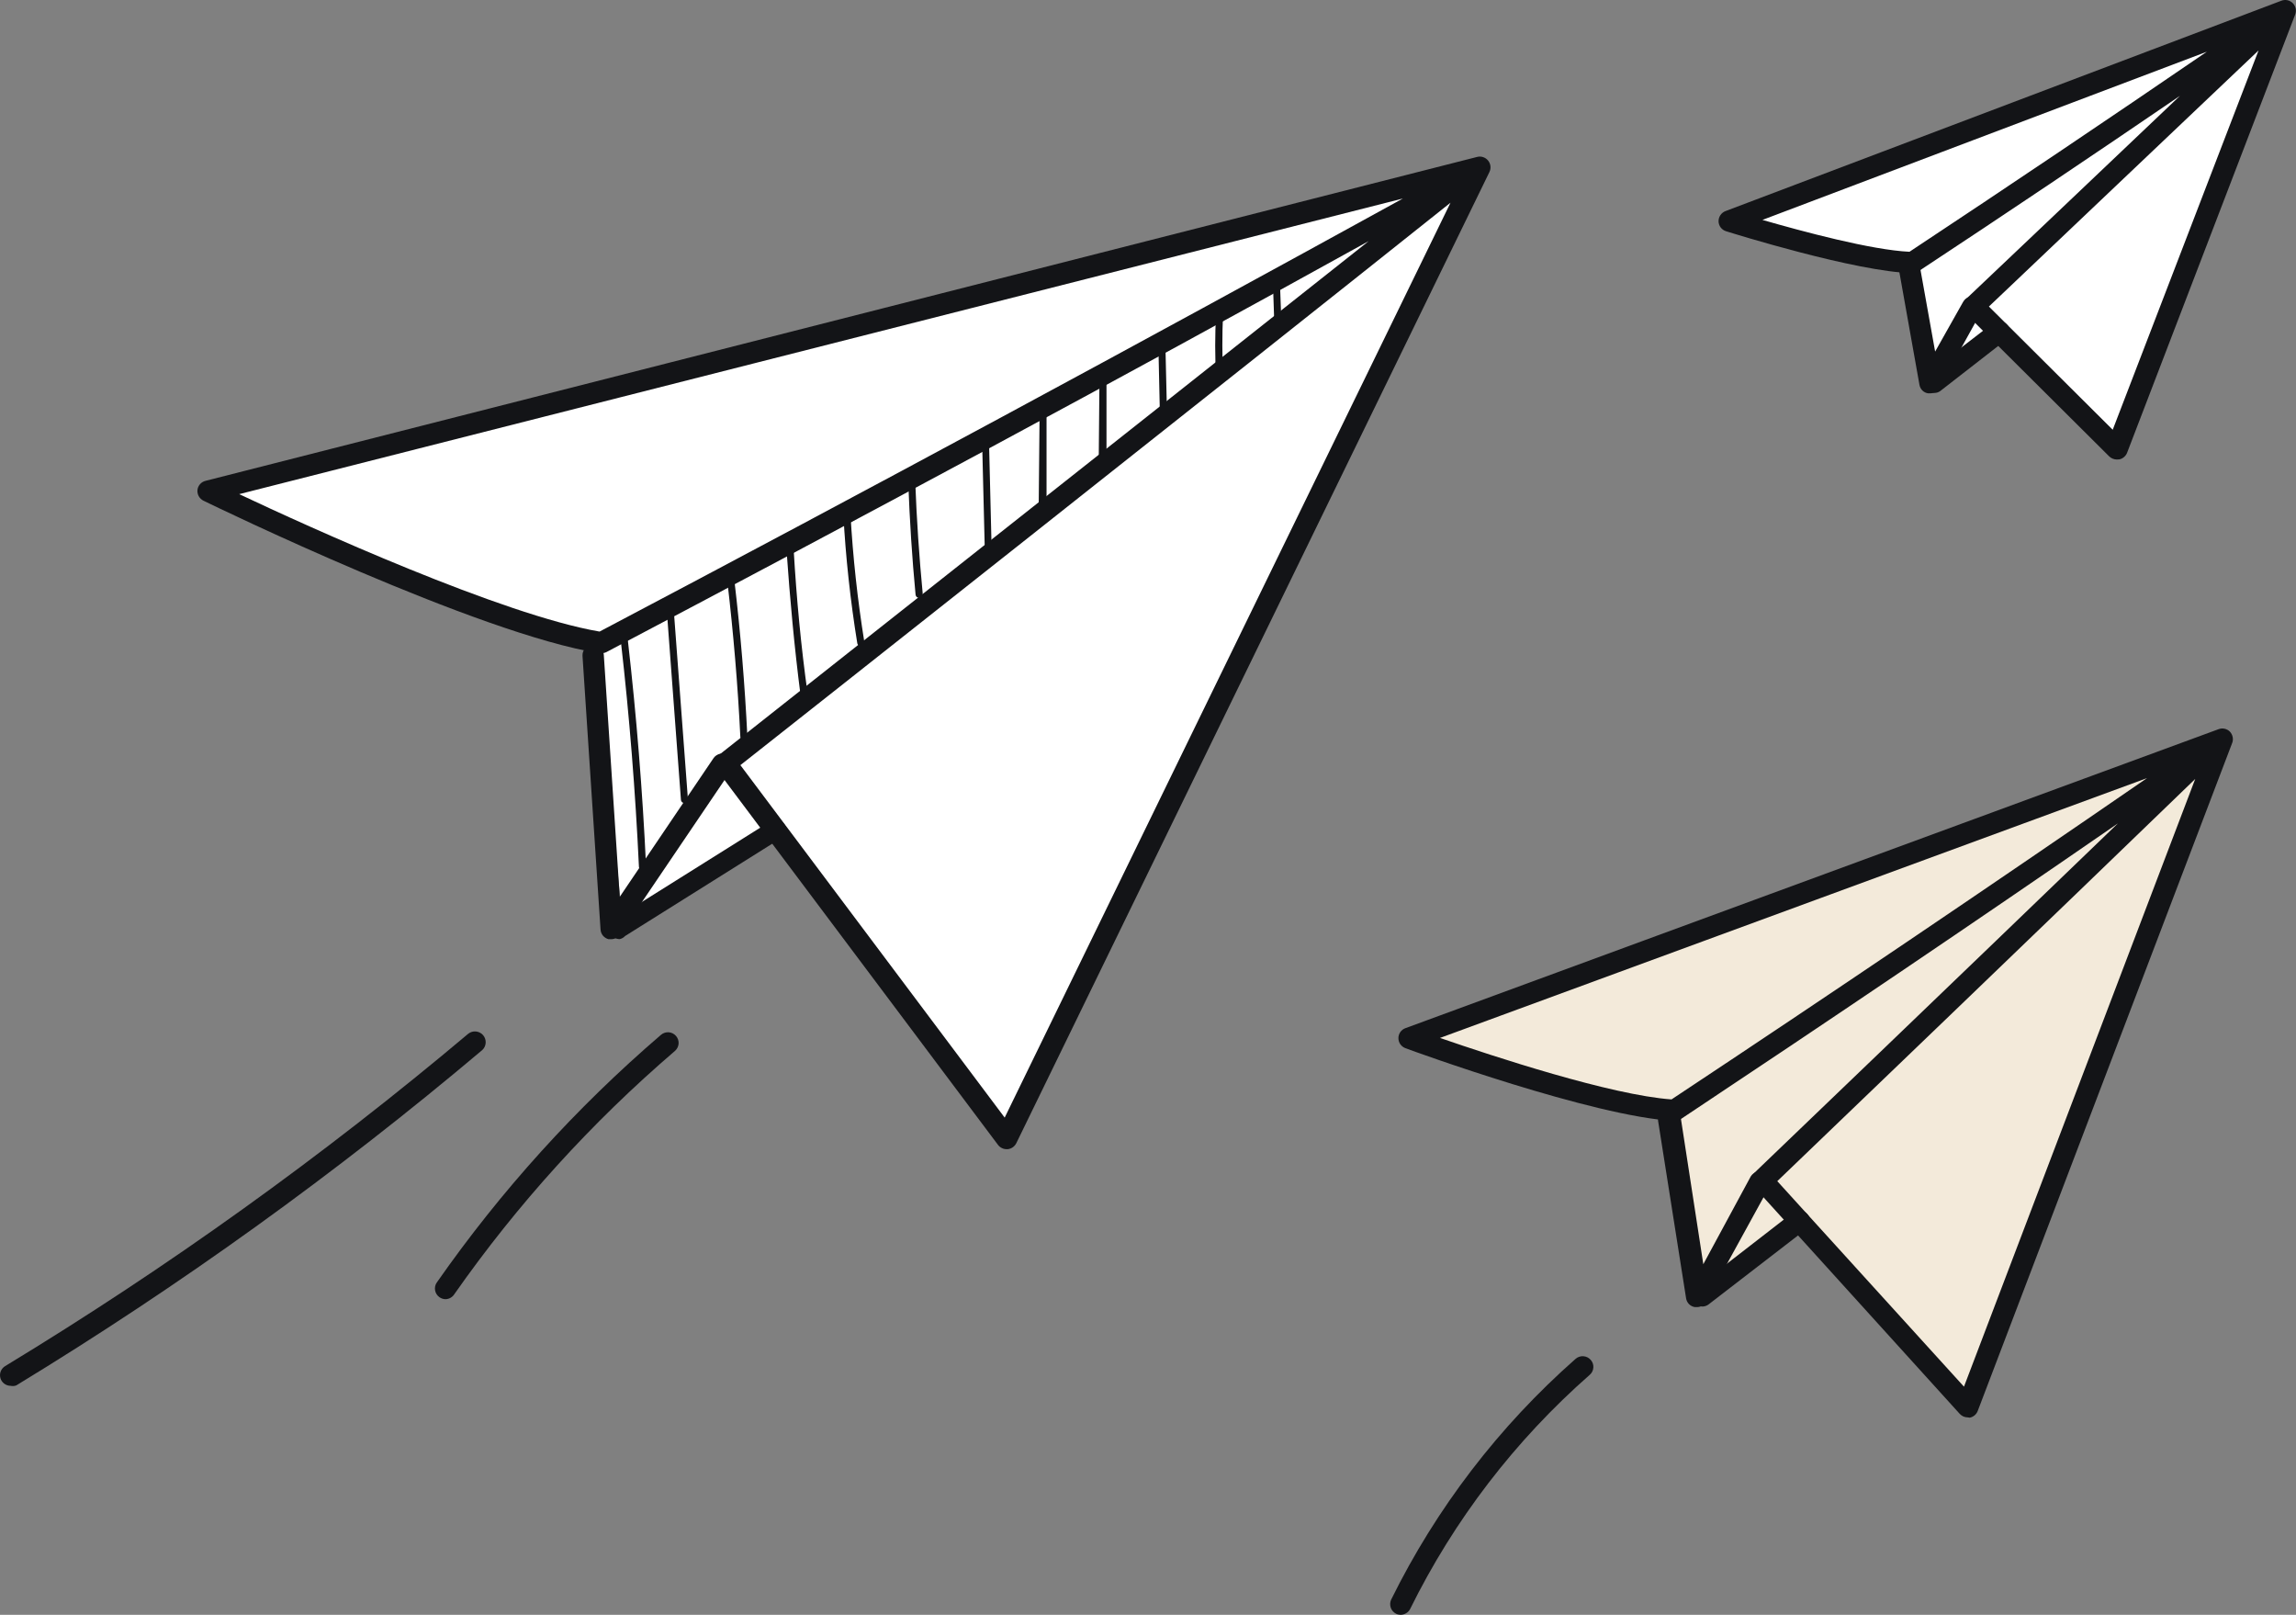
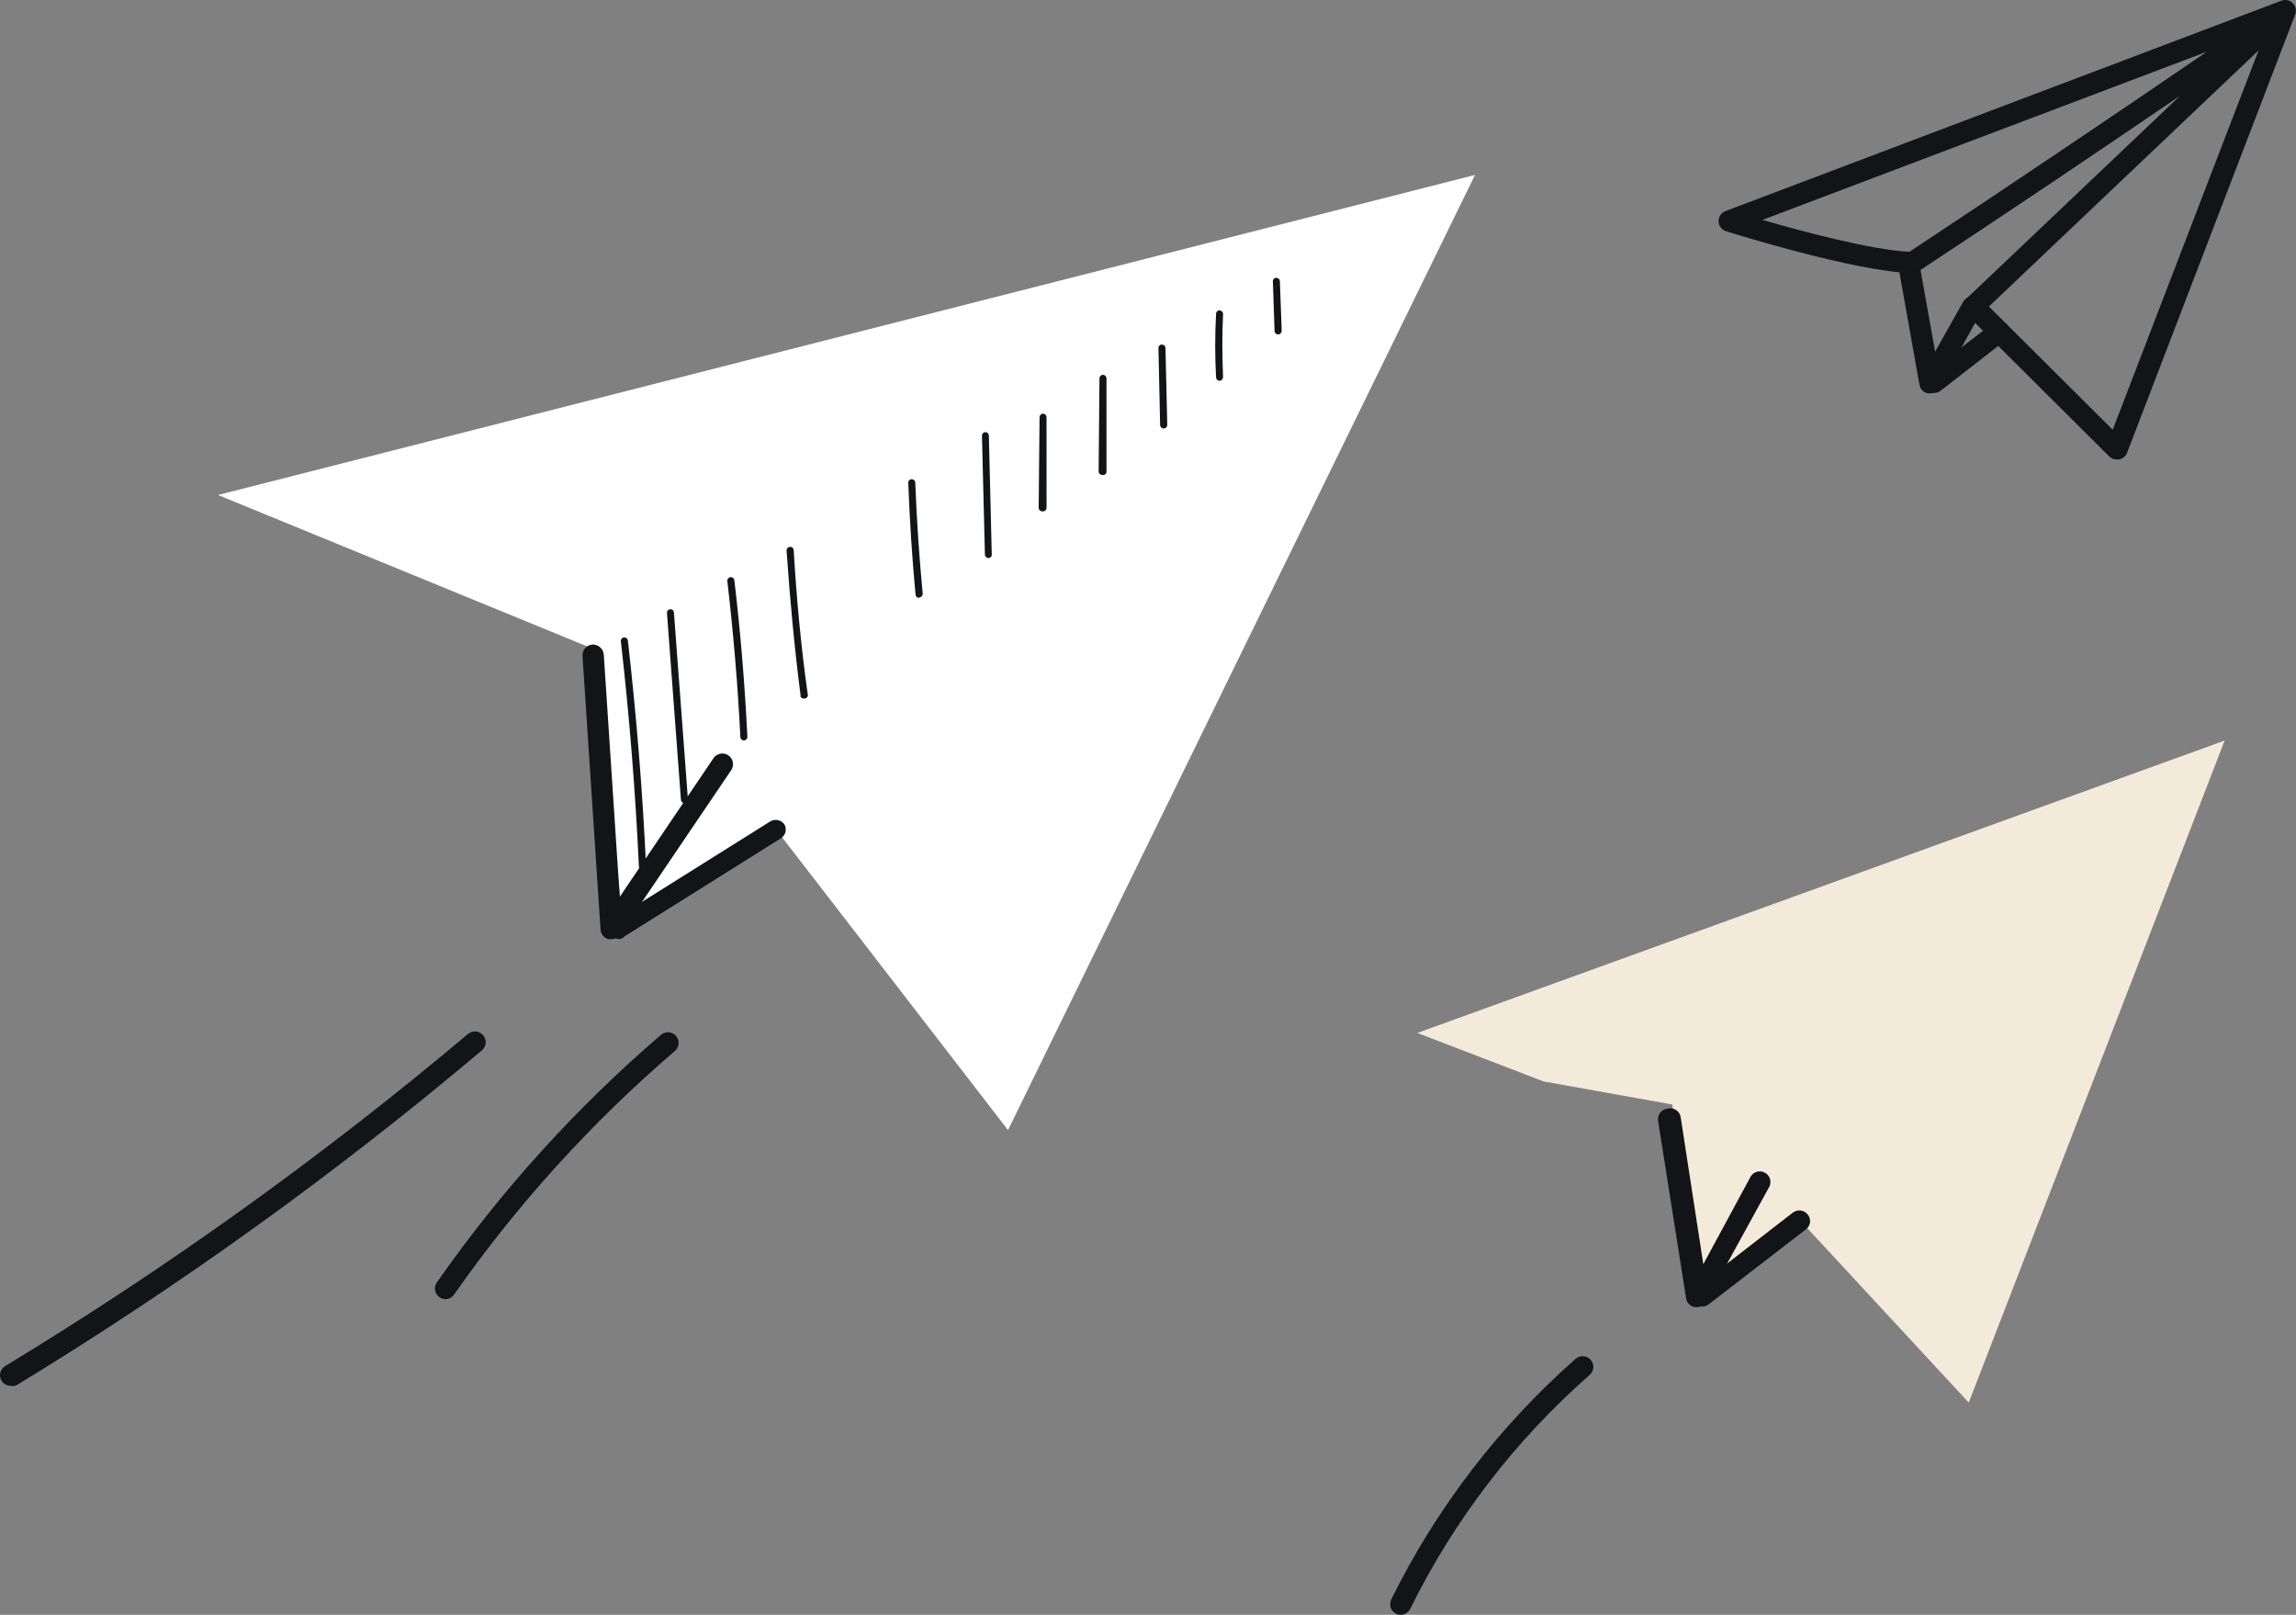
<svg xmlns="http://www.w3.org/2000/svg" width="64" height="45" viewBox="0 0 64 45" fill="none">
  <rect x="0" y="0" width="64" height="45" fill="#808080" stroke="none" />
  <path d="M6.077 13.794L41.115 4.875L28.098 31.492L21.652 23.141L17.365 25.777L16.599 18.108L6.077 13.794Z" fill="white" />
  <path d="M19.079 22.38C19.054 22.38 19.031 22.371 19.012 22.354C18.994 22.338 18.983 22.315 18.981 22.291L18.591 17.074C18.591 17.048 18.601 17.023 18.619 17.005C18.638 16.987 18.663 16.977 18.688 16.977C18.714 16.977 18.739 16.987 18.757 17.005C18.776 17.023 18.786 17.048 18.786 17.074L19.177 22.291C19.177 22.303 19.176 22.316 19.172 22.328C19.168 22.341 19.162 22.352 19.154 22.362C19.145 22.372 19.135 22.38 19.123 22.385C19.112 22.391 19.099 22.395 19.087 22.396L19.079 22.38Z" fill="#131417" />
  <path d="M20.735 20.634C20.71 20.634 20.686 20.624 20.667 20.607C20.649 20.589 20.638 20.566 20.637 20.54C20.567 19.096 20.442 17.632 20.274 16.196C20.271 16.169 20.278 16.143 20.294 16.122C20.31 16.101 20.334 16.087 20.36 16.083C20.373 16.081 20.387 16.082 20.399 16.086C20.412 16.09 20.424 16.096 20.434 16.104C20.444 16.113 20.453 16.123 20.459 16.135C20.465 16.146 20.468 16.159 20.47 16.172C20.641 17.613 20.762 19.08 20.833 20.529C20.834 20.555 20.825 20.581 20.807 20.6C20.79 20.62 20.765 20.632 20.739 20.634H20.735Z" fill="#131417" />
  <path d="M22.405 19.466C22.387 19.467 22.369 19.462 22.353 19.453C22.337 19.445 22.324 19.431 22.315 19.416C22.314 19.402 22.314 19.387 22.315 19.373C22.143 18.042 22.019 16.687 21.925 15.344C21.924 15.318 21.933 15.292 21.95 15.272C21.968 15.253 21.992 15.241 22.019 15.239C22.032 15.238 22.045 15.239 22.057 15.243C22.07 15.248 22.081 15.254 22.091 15.263C22.101 15.272 22.109 15.282 22.115 15.294C22.12 15.306 22.123 15.319 22.124 15.332C22.202 16.667 22.327 18.014 22.514 19.338C22.523 19.36 22.522 19.384 22.514 19.405C22.505 19.427 22.489 19.445 22.468 19.455C22.448 19.465 22.427 19.469 22.405 19.466Z" fill="#131417" />
-   <path d="M23.995 18.01C23.972 18.01 23.949 18.002 23.932 17.987C23.914 17.972 23.902 17.951 23.897 17.929C23.703 16.732 23.572 15.526 23.507 14.316C23.511 14.293 23.524 14.272 23.542 14.257C23.56 14.242 23.583 14.234 23.606 14.234C23.63 14.234 23.653 14.242 23.671 14.257C23.689 14.272 23.701 14.293 23.706 14.316C23.773 15.52 23.904 16.719 24.096 17.909C24.1 17.935 24.093 17.961 24.078 17.982C24.063 18.003 24.04 18.017 24.014 18.022L23.995 18.01Z" fill="#131417" />
  <path d="M25.618 16.661C25.594 16.661 25.57 16.652 25.552 16.635C25.534 16.619 25.523 16.596 25.521 16.571C25.423 15.543 25.357 14.5 25.318 13.457C25.317 13.444 25.318 13.431 25.323 13.419C25.327 13.406 25.333 13.395 25.342 13.386C25.351 13.376 25.362 13.368 25.374 13.363C25.386 13.358 25.398 13.355 25.411 13.355C25.424 13.355 25.437 13.357 25.449 13.361C25.461 13.366 25.472 13.373 25.482 13.381C25.491 13.39 25.499 13.4 25.504 13.412C25.509 13.424 25.512 13.436 25.513 13.449C25.552 14.477 25.622 15.52 25.72 16.54C25.722 16.566 25.714 16.592 25.697 16.613C25.68 16.633 25.656 16.646 25.63 16.649L25.618 16.661Z" fill="#131417" />
  <path d="M27.552 15.551C27.526 15.551 27.502 15.541 27.484 15.524C27.466 15.506 27.455 15.482 27.454 15.457L27.372 12.144C27.372 12.131 27.374 12.119 27.378 12.107C27.383 12.095 27.389 12.084 27.398 12.074C27.407 12.065 27.417 12.057 27.429 12.052C27.44 12.046 27.453 12.043 27.466 12.043C27.492 12.043 27.517 12.053 27.535 12.072C27.553 12.09 27.564 12.114 27.564 12.14L27.645 15.449C27.646 15.462 27.645 15.475 27.641 15.488C27.637 15.5 27.63 15.511 27.621 15.521C27.612 15.53 27.601 15.538 27.59 15.543C27.578 15.548 27.565 15.551 27.552 15.551Z" fill="#131417" />
  <path d="M29.051 14.249C29.025 14.249 29 14.238 28.982 14.22C28.963 14.202 28.953 14.177 28.953 14.151L28.977 11.629C28.977 11.602 28.987 11.577 29.005 11.558C29.023 11.54 29.048 11.528 29.074 11.527C29.1 11.528 29.125 11.54 29.143 11.558C29.162 11.577 29.172 11.602 29.172 11.629V14.151C29.172 14.166 29.168 14.181 29.161 14.194C29.155 14.207 29.145 14.219 29.134 14.228C29.122 14.237 29.109 14.244 29.095 14.248C29.08 14.251 29.065 14.251 29.051 14.249Z" fill="#131417" />
  <path d="M30.726 13.237C30.699 13.237 30.674 13.226 30.655 13.208C30.636 13.19 30.625 13.165 30.624 13.139L30.647 10.543C30.647 10.517 30.658 10.492 30.676 10.474C30.694 10.456 30.719 10.445 30.745 10.445C30.771 10.446 30.796 10.457 30.814 10.476C30.832 10.495 30.843 10.52 30.843 10.546V13.128C30.845 13.143 30.843 13.159 30.838 13.174C30.833 13.189 30.824 13.202 30.813 13.213C30.801 13.223 30.787 13.231 30.772 13.235C30.757 13.239 30.741 13.24 30.726 13.237Z" fill="#131417" />
  <path d="M32.436 11.941C32.41 11.941 32.385 11.931 32.367 11.913C32.349 11.895 32.338 11.87 32.338 11.844L32.291 9.703C32.29 9.69 32.292 9.676 32.296 9.664C32.301 9.651 32.308 9.64 32.317 9.63C32.326 9.621 32.338 9.613 32.35 9.608C32.362 9.603 32.376 9.601 32.389 9.602C32.415 9.602 32.44 9.612 32.458 9.63C32.476 9.648 32.487 9.673 32.487 9.699L32.537 11.84C32.537 11.866 32.527 11.892 32.509 11.91C32.491 11.929 32.466 11.94 32.44 11.941H32.436Z" fill="#131417" />
  <path d="M33.994 10.611C33.969 10.611 33.945 10.601 33.926 10.584C33.908 10.566 33.898 10.542 33.897 10.517C33.865 9.927 33.865 9.336 33.897 8.746C33.897 8.733 33.899 8.72 33.904 8.708C33.909 8.696 33.917 8.685 33.926 8.676C33.936 8.667 33.947 8.659 33.959 8.655C33.972 8.65 33.985 8.648 33.998 8.649C34.024 8.651 34.049 8.663 34.066 8.682C34.084 8.702 34.093 8.727 34.092 8.754C34.064 9.334 34.068 9.922 34.092 10.505C34.093 10.532 34.084 10.557 34.066 10.577C34.049 10.597 34.024 10.609 33.998 10.611H33.994Z" fill="#131417" />
  <path d="M35.614 9.319C35.59 9.316 35.569 9.305 35.553 9.288C35.538 9.271 35.528 9.249 35.528 9.226L35.481 7.843C35.48 7.831 35.481 7.818 35.486 7.805C35.49 7.793 35.496 7.782 35.505 7.772C35.514 7.763 35.525 7.755 35.537 7.75C35.549 7.745 35.562 7.742 35.575 7.742C35.587 7.742 35.6 7.744 35.612 7.748C35.624 7.753 35.635 7.759 35.645 7.768C35.654 7.777 35.662 7.787 35.667 7.799C35.672 7.81 35.675 7.823 35.676 7.836L35.727 9.218C35.727 9.244 35.717 9.269 35.698 9.288C35.68 9.307 35.655 9.318 35.629 9.319H35.614Z" fill="#131417" />
  <path d="M17.908 24.252C17.882 24.252 17.857 24.242 17.839 24.223C17.82 24.205 17.81 24.18 17.81 24.154C17.712 22.068 17.545 19.954 17.306 17.871C17.305 17.858 17.306 17.845 17.309 17.833C17.313 17.82 17.319 17.809 17.326 17.799C17.334 17.788 17.344 17.78 17.356 17.774C17.367 17.767 17.38 17.764 17.392 17.762C17.419 17.76 17.445 17.768 17.465 17.785C17.486 17.801 17.499 17.825 17.502 17.852C17.74 19.934 17.912 22.052 18.009 24.147C18.009 24.173 17.999 24.199 17.981 24.218C17.963 24.238 17.938 24.25 17.912 24.252H17.908Z" fill="#131417" />
-   <path d="M28.059 32.024C28.014 32.024 27.968 32.014 27.927 31.993C27.886 31.973 27.849 31.944 27.821 31.907L19.981 21.451C19.936 21.388 19.917 21.311 19.927 21.235C19.937 21.159 19.976 21.09 20.036 21.042C20.161 20.945 30.882 12.477 38.152 6.719C31.124 10.612 23.983 14.439 16.901 18.173C16.844 18.2 16.78 18.211 16.717 18.204C13.34 17.674 5.98 14.104 5.672 13.953C5.617 13.926 5.572 13.883 5.542 13.831C5.512 13.778 5.499 13.717 5.504 13.657C5.51 13.596 5.535 13.539 5.575 13.493C5.615 13.447 5.668 13.415 5.727 13.4L41.178 4.372C41.233 4.358 41.29 4.361 41.343 4.379C41.396 4.397 41.443 4.429 41.479 4.473C41.515 4.517 41.538 4.57 41.545 4.627C41.552 4.683 41.542 4.741 41.518 4.792L28.329 31.857C28.306 31.902 28.273 31.941 28.231 31.971C28.19 32 28.141 32.018 28.091 32.024H28.059ZM20.641 21.326L28.005 31.144L40.432 5.649C33.842 10.9 22.387 19.944 20.633 21.326H20.641ZM6.668 13.77C8.62 14.692 14.004 17.137 16.713 17.6C24.179 13.664 31.702 9.604 39.105 5.532L6.668 13.77Z" fill="#131417" />
  <path d="M17.037 26.172H16.959C16.9 26.155 16.847 26.121 16.807 26.074C16.768 26.027 16.745 25.968 16.74 25.907L16.237 18.276C16.233 18.198 16.259 18.121 16.311 18.062C16.363 18.003 16.436 17.967 16.514 17.961C16.592 17.959 16.668 17.986 16.727 18.037C16.785 18.088 16.822 18.16 16.83 18.238L17.275 24.992L19.887 21.13C19.909 21.097 19.937 21.069 19.97 21.048C20.002 21.026 20.039 21.011 20.077 21.003C20.116 20.995 20.155 20.995 20.194 21.003C20.232 21.011 20.269 21.026 20.301 21.048C20.366 21.093 20.412 21.161 20.427 21.238C20.442 21.315 20.427 21.395 20.383 21.461L17.283 26.039C17.257 26.08 17.22 26.114 17.177 26.137C17.134 26.16 17.086 26.172 17.037 26.172Z" fill="#131417" />
  <path d="M17.275 26.17C17.225 26.17 17.175 26.158 17.131 26.134C17.086 26.111 17.049 26.076 17.022 26.034C16.979 25.966 16.965 25.885 16.983 25.808C17.001 25.73 17.048 25.663 17.115 25.621L21.461 22.896C21.525 22.854 21.602 22.839 21.677 22.853C21.752 22.866 21.818 22.908 21.863 22.97C21.9 23.034 21.911 23.11 21.894 23.183C21.876 23.255 21.832 23.318 21.769 23.359L17.424 26.084C17.384 26.127 17.333 26.157 17.275 26.17Z" fill="#131417" />
  <path d="M46.613 30.778L47.417 36.092L50.228 34.064L54.878 39.086L62.011 20.637L39.507 28.785L43.025 30.136L46.613 30.778Z" fill="#F3EADA" />
-   <path d="M54.851 39.498C54.809 39.498 54.767 39.489 54.729 39.473C54.691 39.456 54.656 39.431 54.628 39.401L48.908 33.09C48.854 33.035 48.824 32.961 48.824 32.884C48.824 32.807 48.854 32.733 48.908 32.677C48.978 32.611 54.683 27.141 59.036 22.945C55.003 25.728 50.907 28.492 46.851 31.186C46.797 31.221 46.735 31.238 46.671 31.237C44.418 31.12 39.386 29.29 39.175 29.209C39.117 29.187 39.068 29.149 39.033 29.099C38.998 29.049 38.98 28.989 38.98 28.928C38.98 28.868 38.999 28.809 39.034 28.759C39.069 28.71 39.118 28.672 39.175 28.652L61.839 20.321C61.893 20.3 61.951 20.295 62.007 20.307C62.063 20.319 62.115 20.346 62.156 20.387C62.195 20.428 62.222 20.479 62.234 20.535C62.246 20.591 62.242 20.649 62.222 20.702L55.128 39.319C55.11 39.366 55.08 39.408 55.041 39.441C55.002 39.474 54.955 39.496 54.905 39.506L54.851 39.498ZM49.541 32.915L54.745 38.642L61.191 21.707C57.221 25.545 50.778 31.731 49.541 32.915ZM40.139 28.924C41.63 29.438 44.906 30.517 46.593 30.637C51.013 27.71 55.464 24.7 59.848 21.683L40.139 28.924Z" fill="#131417" />
  <path d="M47.307 36.424H47.241C47.18 36.414 47.123 36.385 47.08 36.341C47.036 36.297 47.008 36.24 46.999 36.179L46.218 31.231C46.207 31.154 46.227 31.075 46.273 31.012C46.32 30.949 46.39 30.908 46.468 30.896C46.509 30.883 46.553 30.88 46.597 30.886C46.64 30.892 46.681 30.907 46.718 30.931C46.754 30.955 46.785 30.986 46.808 31.023C46.831 31.06 46.845 31.102 46.85 31.145L47.479 35.229L48.803 32.78C48.843 32.717 48.906 32.671 48.979 32.652C49.052 32.633 49.13 32.643 49.196 32.679C49.263 32.715 49.312 32.775 49.336 32.847C49.359 32.919 49.354 32.996 49.322 33.065L47.561 36.272C47.536 36.318 47.499 36.356 47.455 36.383C47.41 36.409 47.359 36.424 47.307 36.424Z" fill="#131417" />
  <path d="M47.463 36.409C47.401 36.409 47.341 36.39 47.29 36.354C47.24 36.318 47.202 36.268 47.181 36.209C47.161 36.151 47.16 36.088 47.177 36.029C47.195 35.969 47.231 35.917 47.28 35.879L49.974 33.792C50.005 33.769 50.04 33.751 50.078 33.741C50.116 33.731 50.155 33.728 50.194 33.733C50.233 33.738 50.27 33.751 50.304 33.77C50.338 33.79 50.368 33.816 50.391 33.847C50.416 33.877 50.434 33.912 50.444 33.95C50.455 33.987 50.458 34.026 50.453 34.065C50.447 34.103 50.434 34.141 50.415 34.174C50.395 34.208 50.368 34.237 50.337 34.26L47.631 36.346C47.583 36.384 47.524 36.406 47.463 36.409Z" fill="#131417" />
-   <path d="M48.35 6.082L63.459 0.398L59.005 12.315L55.803 9.166L54.042 10.548L53.328 7.351L48.35 6.082Z" fill="white" />
  <path d="M59.005 12.805C58.926 12.804 58.85 12.773 58.794 12.719L54.803 8.748C54.748 8.69 54.718 8.614 54.718 8.534C54.718 8.495 54.727 8.455 54.743 8.419C54.759 8.383 54.782 8.351 54.811 8.324C54.854 8.285 57.985 5.314 60.765 2.671C58.345 4.322 55.904 5.961 53.476 7.561C53.428 7.597 53.368 7.615 53.308 7.611C51.746 7.58 48.26 6.49 48.111 6.443C48.053 6.425 48.002 6.389 47.964 6.34C47.927 6.291 47.906 6.232 47.904 6.171C47.903 6.109 47.92 6.048 47.954 5.997C47.989 5.945 48.038 5.905 48.096 5.883L63.592 0.02C63.646 -0.001 63.704 -0.005 63.76 0.006C63.816 0.018 63.868 0.046 63.908 0.086C63.949 0.126 63.977 0.178 63.99 0.234C64.002 0.289 63.998 0.348 63.979 0.401L59.293 12.614C59.276 12.66 59.247 12.701 59.209 12.734C59.172 12.767 59.127 12.79 59.079 12.801L59.005 12.805ZM55.44 8.542L58.891 11.976L62.956 1.406C60.328 3.894 56.408 7.627 55.44 8.542ZM49.127 6.128C50.235 6.447 52.172 6.969 53.226 7.016C55.986 5.19 58.766 3.321 61.515 1.441L49.127 6.128Z" fill="#131417" />
  <path d="M53.797 10.961H53.746C53.685 10.952 53.63 10.925 53.586 10.882C53.543 10.839 53.514 10.784 53.504 10.724L52.934 7.528C52.923 7.488 52.92 7.446 52.926 7.405C52.932 7.364 52.947 7.325 52.969 7.29C52.991 7.255 53.02 7.225 53.054 7.202C53.089 7.179 53.128 7.164 53.169 7.157C53.209 7.15 53.251 7.151 53.291 7.161C53.332 7.171 53.369 7.189 53.402 7.215C53.435 7.24 53.462 7.272 53.481 7.309C53.501 7.345 53.513 7.385 53.516 7.426L53.941 9.797L54.722 8.411C54.759 8.345 54.821 8.296 54.893 8.274C54.966 8.252 55.045 8.26 55.112 8.295C55.177 8.333 55.225 8.394 55.247 8.466C55.269 8.539 55.263 8.616 55.23 8.684L54.058 10.798C54.035 10.847 53.998 10.889 53.951 10.917C53.905 10.946 53.851 10.962 53.797 10.961Z" fill="#131417" />
  <path d="M53.901 10.95C53.856 10.95 53.811 10.94 53.77 10.92C53.73 10.899 53.694 10.87 53.667 10.833C53.643 10.803 53.625 10.768 53.614 10.73C53.604 10.692 53.601 10.653 53.606 10.614C53.61 10.576 53.623 10.538 53.642 10.504C53.661 10.47 53.687 10.441 53.718 10.417L55.545 9.011C55.576 8.987 55.611 8.97 55.649 8.96C55.687 8.949 55.727 8.947 55.765 8.952C55.804 8.957 55.842 8.969 55.876 8.989C55.91 9.009 55.939 9.035 55.963 9.066C55.987 9.096 56.005 9.131 56.016 9.168C56.026 9.206 56.029 9.245 56.024 9.284C56.019 9.322 56.006 9.359 55.986 9.393C55.966 9.426 55.94 9.455 55.908 9.478L54.081 10.899C54.029 10.936 53.965 10.954 53.901 10.95Z" fill="#131417" />
  <path d="M0.295 38.618C0.231 38.618 0.168 38.596 0.116 38.557C0.065 38.518 0.028 38.463 0.011 38.401C-0.006 38.339 -0.003 38.273 0.021 38.213C0.045 38.153 0.088 38.103 0.143 38.069C4.678 35.318 8.994 32.222 13.051 28.808C13.112 28.759 13.189 28.736 13.267 28.744C13.344 28.751 13.416 28.788 13.467 28.847C13.517 28.906 13.543 28.983 13.538 29.06C13.534 29.138 13.499 29.211 13.441 29.263C9.359 32.705 5.018 35.829 0.455 38.606C0.404 38.626 0.349 38.63 0.295 38.618Z" fill="#131417" />
  <path d="M12.422 36.204C12.361 36.204 12.301 36.185 12.251 36.15C12.219 36.127 12.191 36.099 12.17 36.066C12.149 36.034 12.135 35.997 12.128 35.959C12.121 35.92 12.122 35.881 12.13 35.843C12.138 35.805 12.154 35.769 12.177 35.737C13.96 33.185 16.059 30.867 18.424 28.838C18.483 28.787 18.561 28.761 18.639 28.766C18.718 28.772 18.791 28.808 18.843 28.868C18.895 28.927 18.921 29.004 18.916 29.083C18.91 29.161 18.873 29.235 18.814 29.286C16.488 31.28 14.421 33.557 12.665 36.064C12.639 36.105 12.603 36.14 12.561 36.164C12.519 36.189 12.471 36.202 12.422 36.204Z" fill="#131417" />
  <path d="M39.042 45C38.997 44.999 38.953 44.989 38.913 44.969C38.845 44.934 38.792 44.874 38.767 44.802C38.742 44.729 38.745 44.65 38.776 44.58C40.035 42.028 41.784 39.746 43.922 37.864C43.982 37.813 44.059 37.788 44.138 37.794C44.216 37.8 44.289 37.836 44.34 37.895C44.366 37.924 44.386 37.958 44.399 37.995C44.412 38.032 44.417 38.071 44.414 38.109C44.412 38.148 44.401 38.186 44.384 38.221C44.367 38.256 44.342 38.287 44.313 38.312C42.232 40.139 40.532 42.356 39.307 44.837C39.282 44.885 39.244 44.926 39.197 44.955C39.15 44.983 39.097 44.999 39.042 45Z" fill="#131417" />
</svg>